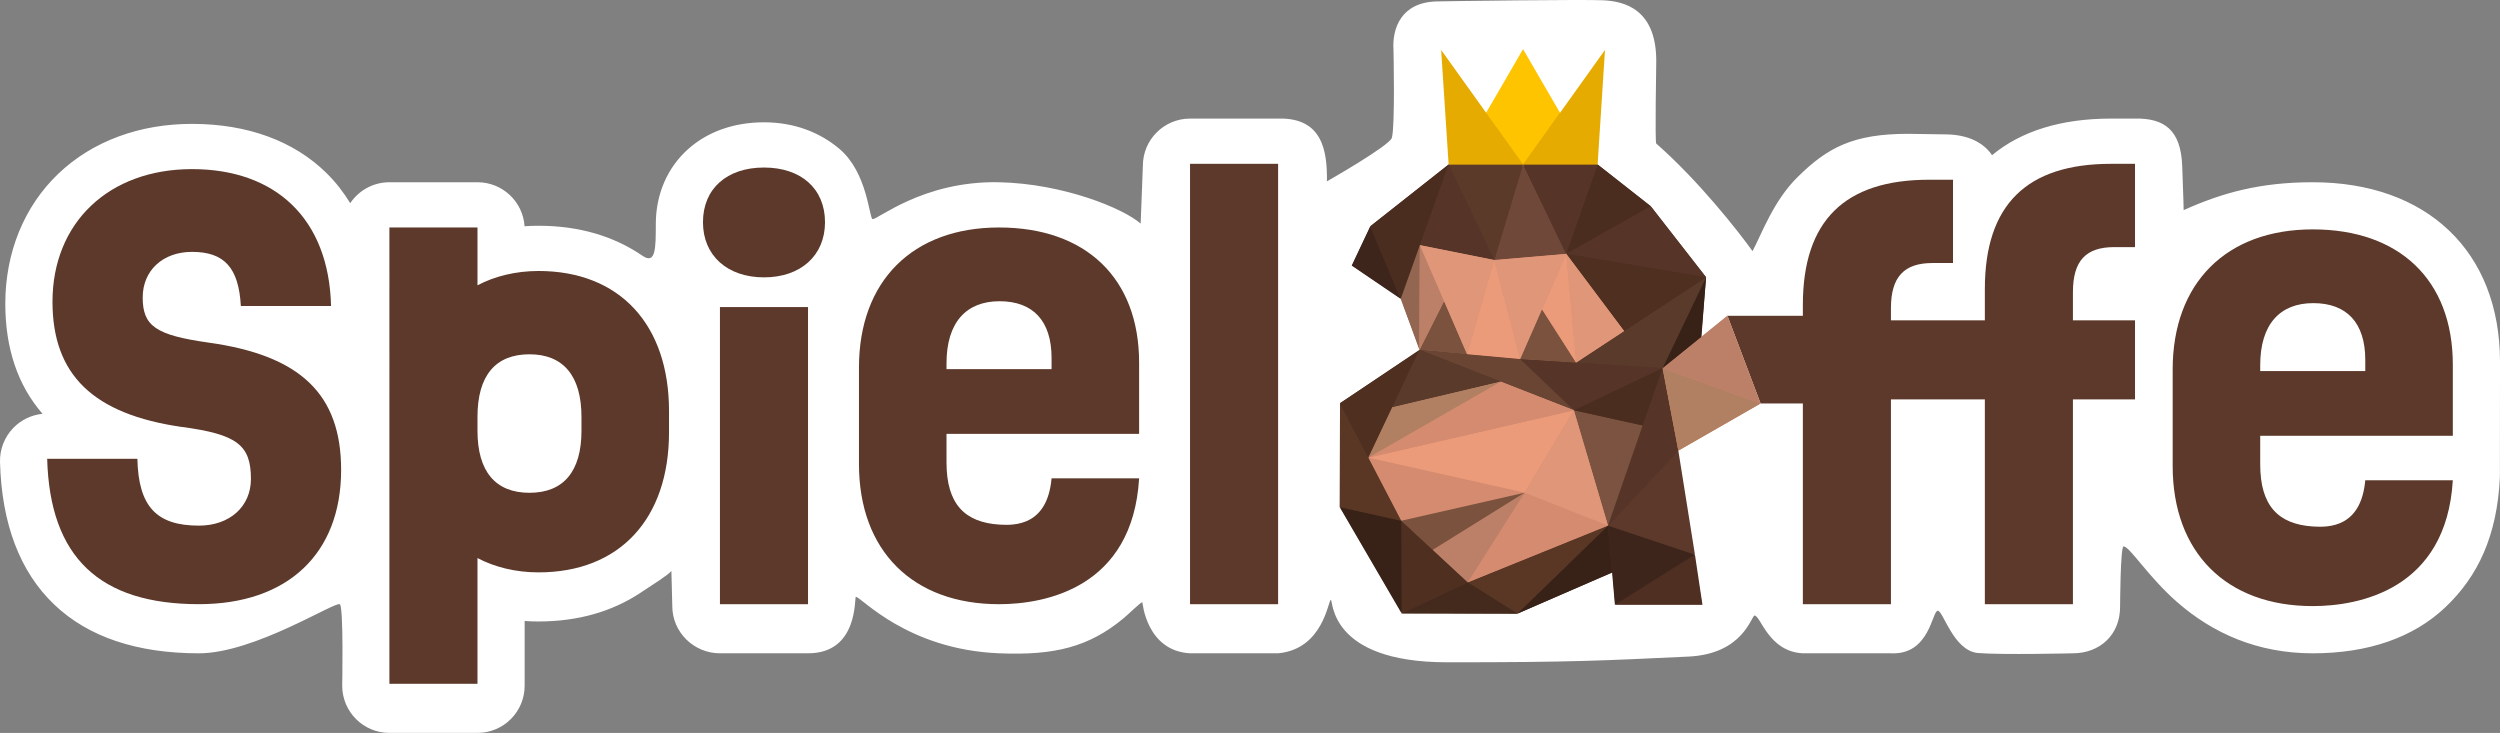
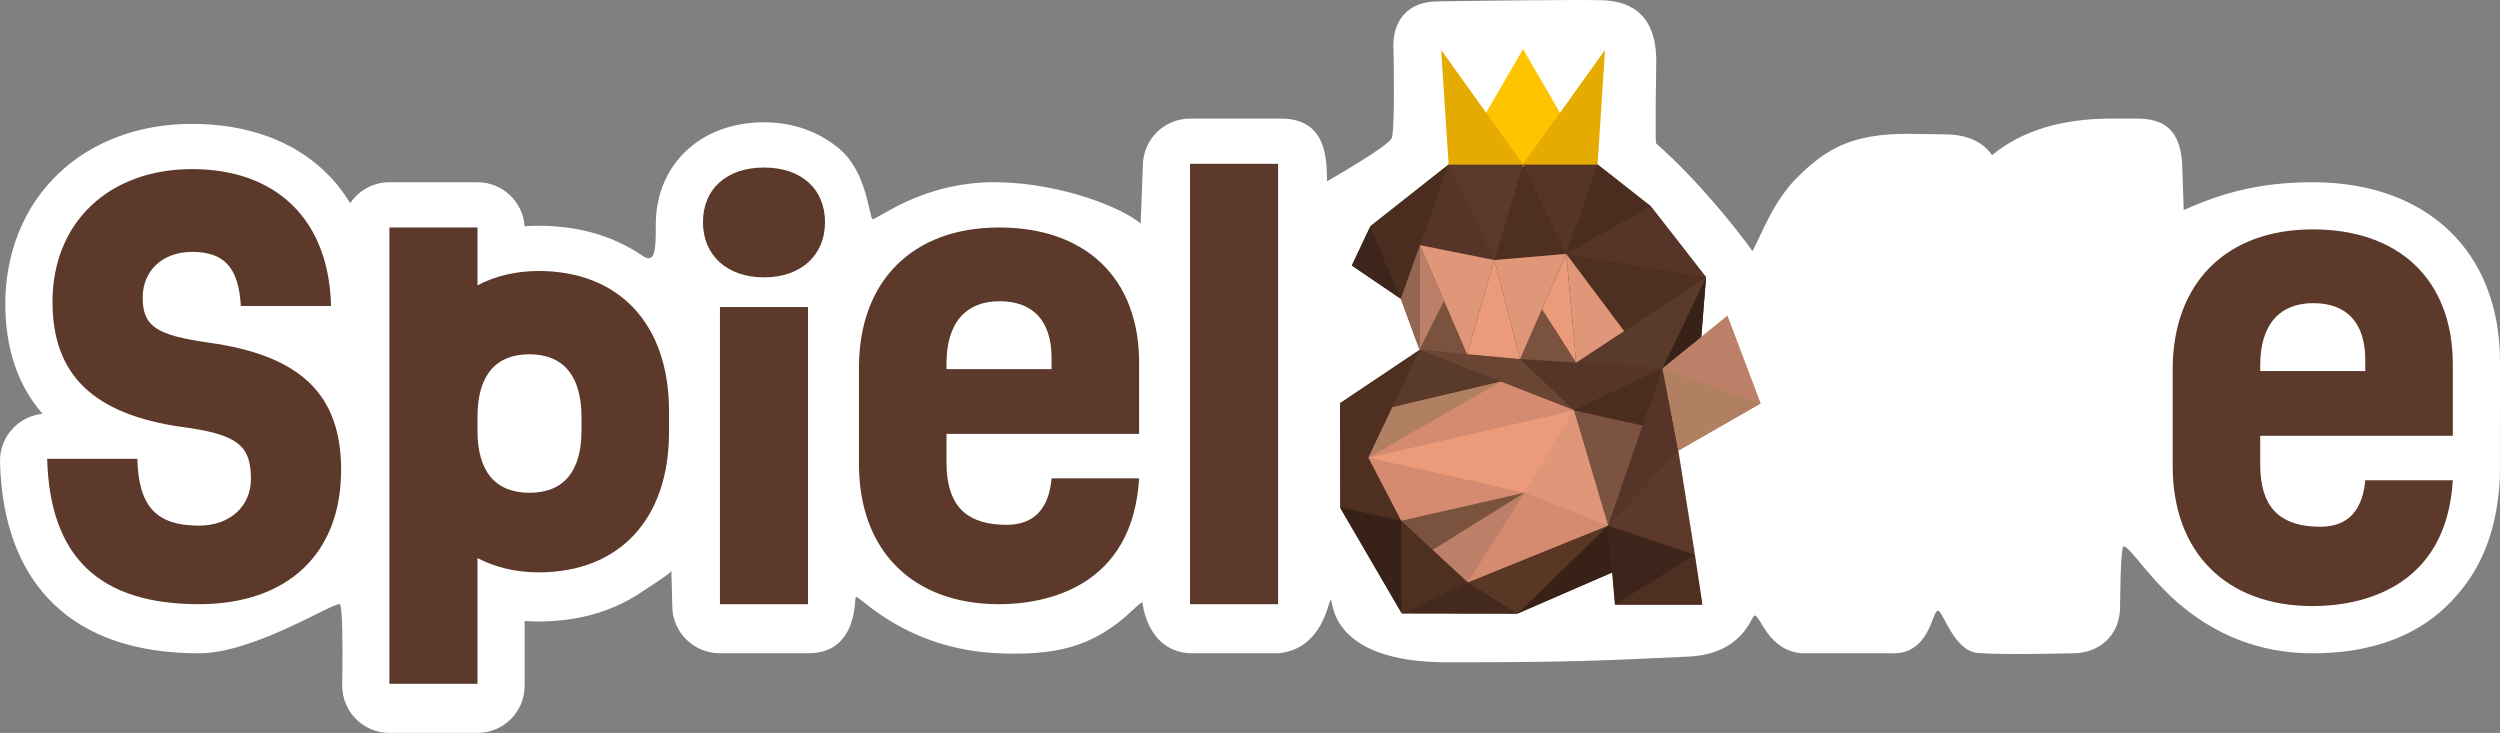
<svg xmlns="http://www.w3.org/2000/svg" id="Ebene_1" data-name="Ebene 1" viewBox="0 0 1976.47 579.43">
  <rect x="0" y="0" width="1976.47" height="579.43" fill="#808080" stroke="none" />
  <defs>
    <style>
      .cls-1 {
        fill: #6a4534;
      }

      .cls-2 {
        fill: #fff;
      }

      .cls-3 {
        fill: #eb9b79;
      }

      .cls-4 {
        fill: #ffc400;
      }

      .cls-5 {
        fill: #e5ab00;
      }

      .cls-6 {
        fill: #926650;
      }

      .cls-7 {
        fill: #b17f61;
      }

      .cls-8 {
        fill: #bc8068;
      }

      .cls-9 {
        fill: #d58b6f;
      }

      .cls-10 {
        fill: #e09678;
      }

      .cls-11 {
        fill: #44291d;
      }

      .cls-12 {
        fill: #3e251c;
      }

      .cls-13 {
        fill: #70483a;
      }

      .cls-14 {
        fill: #5c392a;
      }

      .cls-15 {
        fill: #5a3b2b;
      }

      .cls-16 {
        fill: #563528;
      }

      .cls-17 {
        fill: #4b2d20;
      }

      .cls-18 {
        fill: #382218;
      }

      .cls-19 {
        fill: #5b3a2a;
      }

      .cls-20 {
        fill: #593724;
      }

      .cls-21 {
        fill: #3d251c;
      }

      .cls-22 {
        fill: #7a523e;
      }

      .cls-23 {
        fill: #4e2f20;
      }

      .cls-24 {
        fill: #7c5341;
      }

      .cls-25 {
        fill: #4f2f22;
      }
    </style>
  </defs>
  <path class="cls-2" d="m1976.47,286.12c0-87.64-58.11-142.04-148.04-142.04-41.42,0-71.43,8.27-102.06,22.04,0,0-.06-6.63-1.15-35.07-1.09-28.44-14.3-37.72-37.3-37.3h-18.88c-39.32,0-70.93,9.72-94.14,28.92-6.71-9.86-18.9-16.21-36.27-16.42l-30.07-.45c-43.42,0-63.71,10.79-87.4,34.18-19.07,18.83-28.13,44.4-35.62,58.57-11.6-16.13-42.23-55.2-76.15-85.1-1.06-.94,0-62.56,0-62.56,1.12-43.84-25.33-49.94-42.18-50.68-16.11-.71-119.5.63-131.31.91-28.42.68-35.31,21.6-34.23,38.23,0,0,1.37,60.56-1.3,69.62-1.85,6.28-51.31,34.39-51.31,34.39.28-23.89-3.37-50.59-38.59-49.61h-69.63c-20.6,0-37.3,16.7-37.3,37.3l-1.75,45.75c-13.44-11.94-61-31.63-111.96-32.72-60.6-1.29-97.06,30.58-100.05,29.09-2.67-1.34-4.12-36.84-26.03-55.38-15.87-13.43-36.2-21.1-59.74-21.1s-44.48,7.32-59.99,21.18c-16.48,14.73-25.55,35.8-25.55,59.32,0,19.21-.08,32.18-10.57,24.99-22.96-15.73-50.61-23.7-82.16-23.7-3.7,0-7.38.13-11.02.39-1.29-19.43-17.46-34.79-37.22-34.79h-69.63c-12.91,0-24.29,6.56-30.99,16.54-5.34-8.74-11.57-16.71-18.75-23.78-25.81-25.45-62.57-38.9-106.31-38.9-20.61,0-40.1,3.33-57.92,9.9-18.16,6.69-34.19,16.57-47.65,29.37-27.12,25.8-42.06,62.34-42.06,102.9,0,35.37,9.9,64.6,29.44,87.04-8.72.86-16.9,4.77-23.06,11.1C3.55,345.47-.26,355.21.01,365.27c1.32,48.93,15.75,86.86,42.91,112.73,26.82,25.55,65.29,38.5,114.34,38.5,44.08,0,108.48-41.74,111.47-38.76s1.82,64.38,1.82,64.38c0,20.6,16.7,37.3,37.3,37.3h69.63c20.6,0,37.3-16.7,37.3-37.3v-51.18c3.62.26,7.27.39,10.94.39,30.84,0,57.98-7.64,80.67-22.7,9.5-6.31,22.52-14.45,24.41-17.26l.71,27.86c0,20.6,17.07,37.26,37.67,37.26h69.63c40.27.07,36.45-44.61,37.85-44.61,4.22,0,40.19,41.59,113.16,44.61,44.16,1.83,71.06-5.07,98.19-27.47,4.94-4.08,13.68-12.93,15.18-12.93,0,0,3.09,38.5,37.64,40.4h69.63c35.78-3.3,39.45-41.69,41.68-42.21,1.98-.46-2.24,49.2,91.53,49.31,100.82.11,128.02-1.57,191.2-4.5,43.33-2.01,49.64-32.15,52.27-32.46,4.91.19,11.05,28.53,38.18,29.86h69.63c30.93,1.55,32.44-33.94,37.12-33.64,4.3.27,12.45,31.88,31.85,33.43,19.39,1.55,74.91.21,74.91.21,20.6,0,37.51-13.98,37.3-37.3,0,0,.21-47.22,2.74-47.22,4.78,0,19.39,23.89,42.17,43.87,28.28,24.8,63.73,40.66,107.39,40.66s79.52-12.3,105-36.55c25.62-24.39,40.82-56.4,42.97-102.77l.08-91.06Z" />
  <g>
    <path class="cls-14" d="m528.92,324.99v16.78c0,68.37-39.01,110.74-103.19,110.74-18.04,0-34.82-4.19-48.24-11.33v99.41h-69.63V179.85h69.63v45.72c13.42-7.13,30.2-11.33,48.24-11.33,64.18,0,103.19,42.37,103.19,110.74Zm-69.21,4.61c0-32.3-14.26-49.5-41.11-49.5s-41.11,16.78-41.11,49.5v10.91c0,32.3,14.26,49.08,41.11,49.08s41.11-16.78,41.11-49.08v-10.91Z" />
    <path class="cls-14" d="m143.85,337.57c-70.05-10.07-102.35-41.11-102.35-99,0-62.5,44.46-104.87,110.32-104.87s108.22,39.01,109.9,108.22h-71.31c-1.68-30.2-13-42.79-38.59-42.79-23.07,0-39.01,14.68-39.01,36.07,0,22.65,10.49,29.78,52.01,35.65,72.57,10.07,104.87,40.69,104.87,100.67,0,66.28-42.37,106.13-112.42,106.13-78.44,0-117.87-36.91-119.97-114.94h71.31c.84,37.75,15.1,52.85,48.66,52.85,24.33,0,41.11-15.1,41.11-36.91,0-26.85-10.91-35.24-54.53-41.11Z" />
    <path class="cls-14" d="m940.83,129.51h69.63v348.16h-69.63V129.51Z" />
    <path class="cls-14" d="m748.3,343.02v22.65c0,32.72,14.32,47.36,41.95,49.08,12.44.77,37.74.69,41.11-36.58h69.21c-5.13,86.58-74.27,99.5-110.74,99.5-68.37,0-110.74-42.37-110.74-110.74v-76.34c0-68.37,42.37-110.74,110.74-110.74s110.74,39.85,110.74,106.96v56.21h-152.27Zm0-55.79v4.61h83.06v-8.81c0-29.36-14.68-44.88-41.11-44.88s-41.95,16.78-41.95,49.08Z" />
    <path class="cls-14" d="m555.76,175.66c0-26.43,18.88-43.21,48.24-43.21s48.24,16.78,48.24,43.21-19.3,43.62-48.24,43.62-48.24-17.2-48.24-43.62Zm13.42,67.12h69.63v234.9h-69.63v-234.9Z" />
-     <path class="cls-14" d="m1671.55,195.37h16.36v-65.86h-18.88c-66.7,0-99.83,32.3-99.83,99v24.75h-74.25v-9.65c0-24.75,10.49-35.66,32.72-35.66h16.36v-65.86h-18.88c-66.7,0-99.83,32.3-99.83,99v8.58h-59.66s26.22,69.33,26.22,69.33h33.44v158.67h69.63v-161.92h74.25v161.92h69.63v-161.92h49.08v-62.5h-49.08v-22.23c0-24.75,10.07-35.66,32.72-35.66Z" />
    <path class="cls-14" d="m1786.9,344.52v22.65c0,32.72,14.32,47.36,41.95,49.08,12.44.77,37.74.69,41.11-36.58h69.21c-5.13,86.58-74.27,99.5-110.74,99.5-68.37,0-110.74-42.37-110.74-110.74v-76.34c0-68.37,42.37-110.74,110.74-110.74s110.74,39.85,110.74,106.96v56.21h-152.27Zm0-55.79v4.61h83.06v-8.81c0-29.36-14.68-44.88-41.11-44.88s-41.95,16.78-41.95,49.08Z" />
  </g>
  <g>
    <g>
      <path class="cls-23" d="m1107.74,236.14l-38.76-26.33,14.69-31.1,61.76-48.71s117.28-.11,117.62.15l41.88,32.89,43.86,56.15-4.44,53.54-17.81,83.98.18,4.67.15,2.54,18.75,113.94h-68.61l-2.17-25.6-75.22,32.87-91.15-.35-49-84.1-.07-81.89,63.2-42.16-14.86-40.5Z" />
      <polygon class="cls-9" points="1314.35 291.65 1365.66 249.67 1391.88 319 1326.49 356.48 1314.35 291.65" />
      <polygon class="cls-9" points="1100.99 321.85 1186.72 301.53 1244.62 324.15 1271.56 415.31 1160.72 460.2 1108.14 411.47 1082.14 361.58 1100.99 321.85" />
-       <polygon class="cls-9" points="1109.95 236.14 1122.87 193.65 1181.68 205.4 1238.63 200.32 1284.3 261.58 1246.38 286.49 1202.08 283.68 1122.52 276.42 1109.95 236.14" />
      <polygon class="cls-5" points="1234.35 91.66 1204.26 41.26 1174.72 89.86 1141.1 44.55 1146.25 131.04 1203.67 131.63 1262.48 131.63 1267.8 42.39 1234.35 91.66" />
    </g>
    <g>
      <g>
        <polygon class="cls-25" points="1276.72 478.11 1345.94 478.11 1339.99 438.45 1276.72 478.11" />
        <polygon class="cls-12" points="1271.27 415.53 1276.72 478.11 1339.99 438.45 1271.27 415.53" />
        <polygon class="cls-14" points="1271.27 415.53 1326.87 356.28 1339.99 438.45 1271.27 415.53" />
        <polygon class="cls-18" points="1199.62 485.14 1274.51 452.71 1271.27 415.53 1199.62 485.14" />
        <polygon class="cls-20" points="1160.4 460.43 1199.62 485.14 1271.27 415.53 1160.4 460.43" />
        <polygon class="cls-11" points="1108.14 485.03 1160.4 460.43 1199.62 485.14 1108.14 485.03" />
        <polygon class="cls-16" points="1326.87 356.28 1314.36 291.02 1271.27 415.53 1326.87 356.28" />
        <polygon class="cls-16" points="1201.77 283.86 1244.27 324.34 1314.36 291.02 1201.77 283.86" />
        <polygon class="cls-24" points="1244.27 324.34 1271.27 415.53 1298.67 336.35 1244.27 324.34" />
        <polygon class="cls-23" points="1108.14 485.03 1107.81 411.69 1160.4 460.43 1108.14 485.03" />
        <polygon class="cls-18" points="1059.12 400.9 1108.14 485.03 1107.81 411.69 1059.12 400.9" />
-         <polygon class="cls-20" points="1107.81 411.69 1059.12 400.9 1059.4 318.8 1107.81 411.69" />
        <polygon class="cls-23" points="1081.8 361.78 1122.19 276.6 1059.4 318.8 1081.8 361.78" />
        <polygon class="cls-1" points="1122.19 276.6 1244.27 324.34 1201.77 283.86 1122.19 276.6" />
        <polygon class="cls-21" points="1107.4 236.31 1068.63 209.97 1083.32 178.86 1107.4 236.31" />
        <polygon class="cls-22" points="1122.19 276.6 1141.67 237.99 1159.87 280.04 1122.19 276.6" />
        <polygon class="cls-22" points="1246.09 286.68 1219.06 244.44 1201.77 283.86 1246.09 286.68" />
        <polygon class="cls-17" points="1107.4 236.31 1145.27 130 1083.32 178.86 1107.4 236.31" />
        <polygon class="cls-7" points="1326.87 356.28 1391.86 318.99 1314.36 291.02 1326.87 356.28" />
        <polygon class="cls-8" points="1365.64 249.65 1314.36 291.02 1391.86 318.99 1365.64 249.65" />
        <polygon class="cls-18" points="1345.13 266.19 1348.79 219.19 1314.36 291.02 1345.13 266.19" />
        <polygon class="cls-15" points="1246.09 286.68 1348.79 219.19 1314.36 291.02 1246.09 286.68" />
        <polygon class="cls-16" points="1122.54 193.8 1181.37 205.56 1145.27 130 1122.54 193.8" />
        <polygon class="cls-19" points="1204.17 129.99 1181.37 205.56 1145.27 130 1204.17 129.99" />
-         <polygon class="cls-13" points="1238.25 200.7 1204.17 129.99 1181.37 205.56 1238.25 200.7" />
        <polygon class="cls-17" points="1305.11 163.04 1263.05 129.99 1238.25 200.7 1305.11 163.04" />
        <polygon class="cls-16" points="1348.79 219.19 1305.11 163.04 1238.25 200.7 1348.79 219.19" />
-         <polygon class="cls-23" points="1284.02 261.75 1238.25 200.7 1348.79 219.19 1284.02 261.75" />
        <polygon class="cls-6" points="1122.54 193.8 1122.19 276.6 1107.4 236.31 1122.54 193.8" />
        <polygon class="cls-9" points="1205.4 389.49 1271.27 415.53 1160.4 460.43 1205.4 389.49" />
        <polygon class="cls-9" points="1107.81 411.69 1081.8 361.78 1205.4 389.49 1107.81 411.69" />
        <polygon class="cls-3" points="1244.27 324.34 1081.8 361.78 1205.4 389.49 1244.27 324.34" />
        <polygon class="cls-15" points="1186.41 301.71 1122.19 276.6 1100.65 322.05 1186.41 301.71" />
        <polygon class="cls-8" points="1122.19 276.6 1122.54 193.8 1141.67 237.99 1122.19 276.6" />
        <polygon class="cls-10" points="1238.25 200.7 1246.09 286.68 1284.02 261.75 1238.25 200.7" />
        <polygon class="cls-3" points="1219.06 244.44 1246.09 286.68 1238.25 200.7 1219.06 244.44" />
        <polygon class="cls-10" points="1201.77 283.86 1181.37 205.56 1238.25 200.7 1201.77 283.86" />
        <polygon class="cls-10" points="1181.37 205.56 1159.87 280.04 1122.54 193.8 1181.37 205.56" />
        <polygon class="cls-3" points="1201.77 283.86 1181.37 205.56 1159.87 280.04 1201.77 283.86" />
        <polygon class="cls-8" points="1160.4 460.43 1132.67 434.73 1205.4 389.49 1160.4 460.43" />
        <polygon class="cls-10" points="1244.27 324.34 1205.4 389.49 1271.27 415.53 1244.27 324.34" />
        <polygon class="cls-17" points="1298.67 336.35 1314.36 291.02 1244.27 324.34 1298.67 336.35" />
        <polygon class="cls-9" points="1244.33 324.35 1186.41 301.71 1081.8 361.78 1244.33 324.35" />
        <polygon class="cls-7" points="1186.41 301.71 1100.65 322.05 1081.8 361.78 1186.41 301.71" />
        <polyline class="cls-16" points="1263.05 129.99 1204.17 129.99 1238.25 200.7 1263.05 129.99" />
        <polygon class="cls-22" points="1132.67 434.73 1107.81 411.69 1205.39 389.5 1132.67 434.73" />
      </g>
      <g>
        <polygon class="cls-5" points="1139.35 39.48 1145.27 130 1204.17 129.99 1139.35 39.48" />
        <polygon class="cls-4" points="1204.11 38.83 1174.95 89.19 1204.17 129.99 1233.33 89.21 1204.11 38.83" />
        <polygon class="cls-5" points="1268.9 39.45 1263.05 129.99 1204.17 129.99 1268.9 39.45" />
      </g>
    </g>
  </g>
</svg>